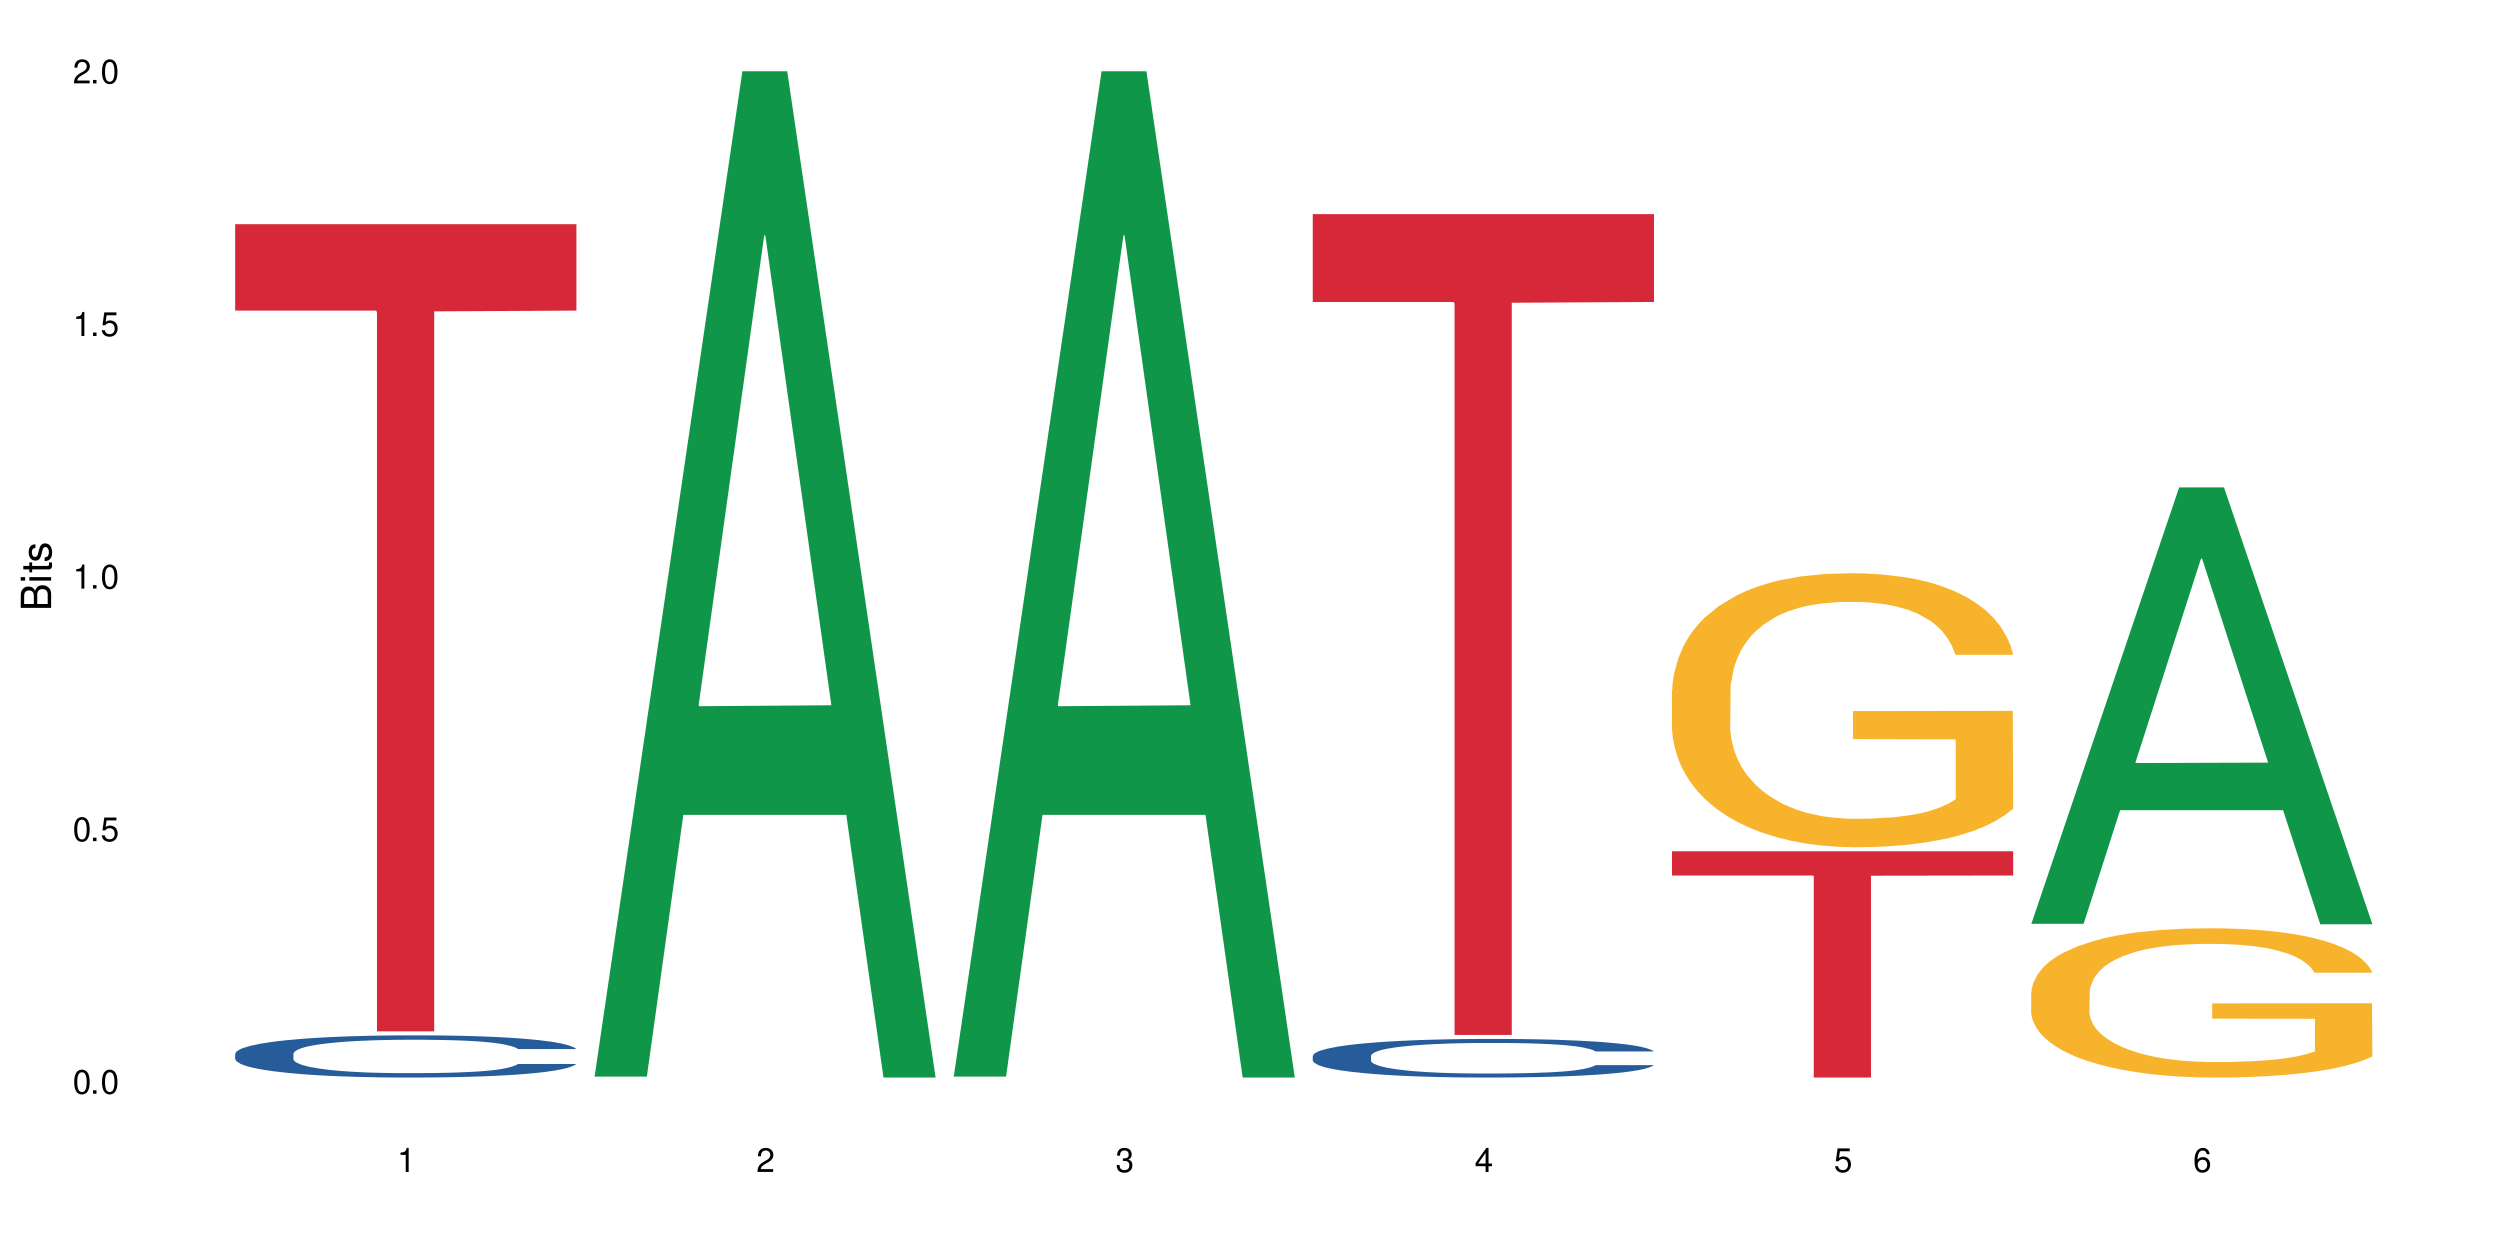
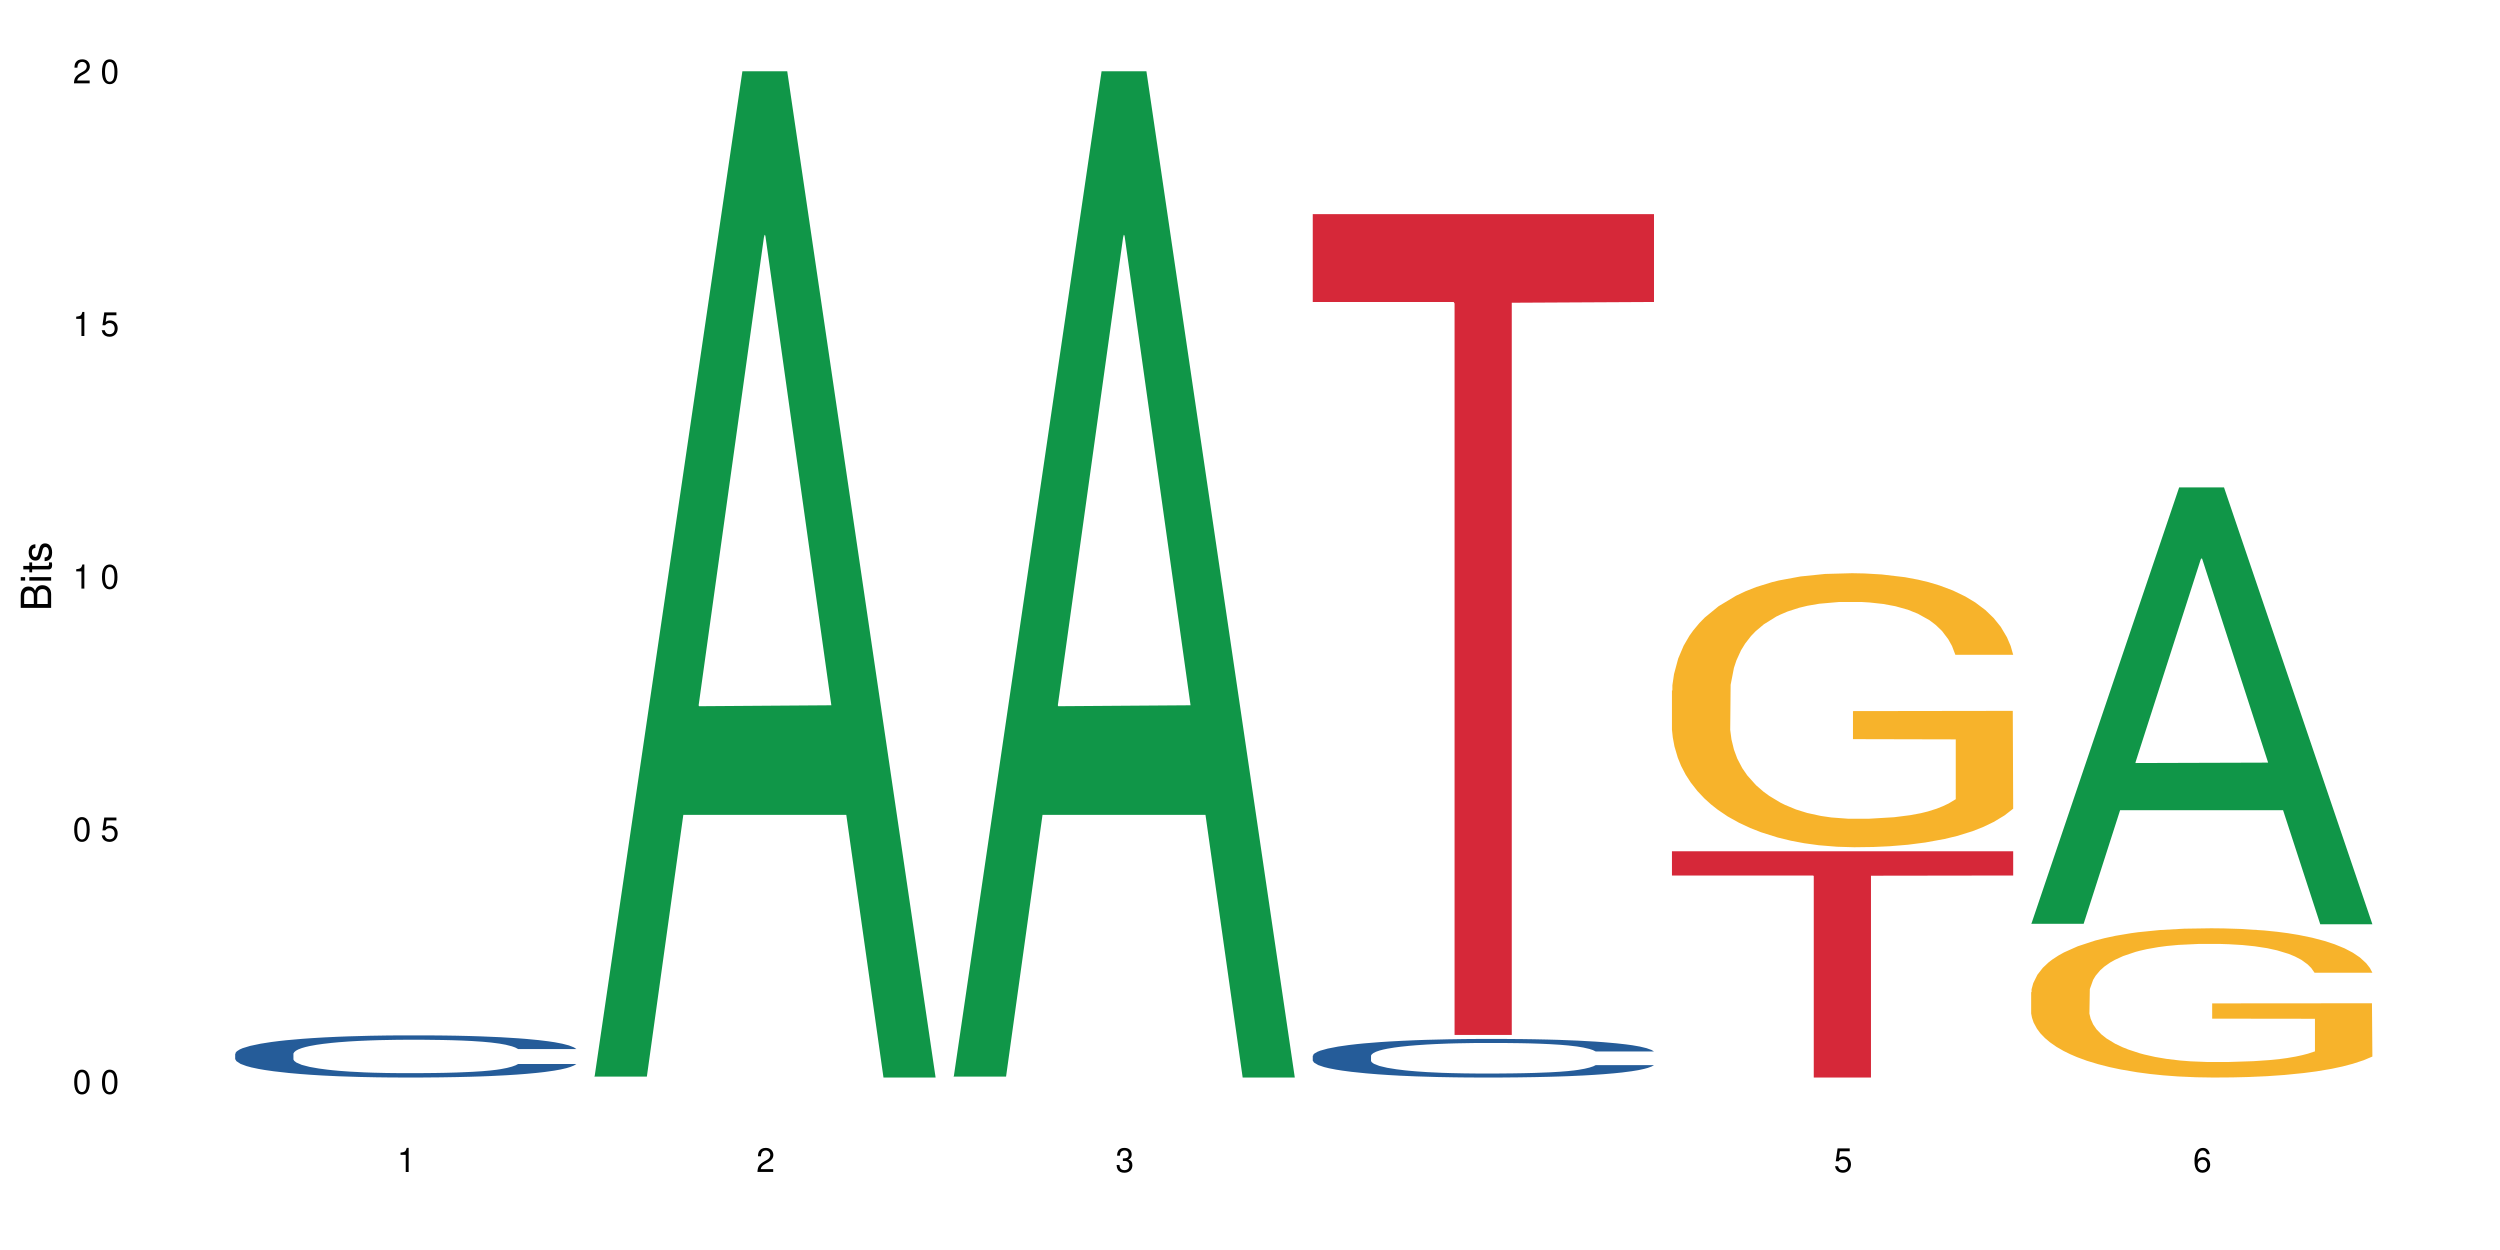
<svg xmlns="http://www.w3.org/2000/svg" xmlns:xlink="http://www.w3.org/1999/xlink" width="720" height="360" viewBox="0 0 720 360">
  <defs>
    <g>
      <g id="glyph-0-0">
</g>
      <g id="glyph-0-1">
        <path d="M 2.641 -6.938 C 2 -6.938 1.422 -6.656 1.078 -6.172 C 0.641 -5.562 0.406 -4.641 0.406 -3.359 C 0.406 -1.016 1.188 0.219 2.641 0.219 C 4.078 0.219 4.859 -1.016 4.859 -3.297 C 4.859 -4.641 4.656 -5.547 4.203 -6.172 C 3.844 -6.656 3.281 -6.938 2.641 -6.938 Z M 2.641 -6.188 C 3.547 -6.188 4 -5.25 4 -3.375 C 4 -1.406 3.562 -0.484 2.625 -0.484 C 1.734 -0.484 1.281 -1.438 1.281 -3.344 C 1.281 -5.25 1.734 -6.188 2.641 -6.188 Z M 2.641 -6.188 " />
      </g>
      <g id="glyph-0-2">
-         <path d="M 1.828 -1 L 0.828 -1 L 0.828 0 L 1.828 0 Z M 1.828 -1 " />
-       </g>
+         </g>
      <g id="glyph-0-3">
        <path d="M 4.562 -6.797 L 1.062 -6.797 L 0.547 -3.094 L 1.328 -3.094 C 1.719 -3.562 2.047 -3.734 2.578 -3.734 C 3.484 -3.734 4.062 -3.109 4.062 -2.094 C 4.062 -1.125 3.484 -0.531 2.578 -0.531 C 1.828 -0.531 1.375 -0.906 1.188 -1.672 L 0.328 -1.672 C 0.453 -1.109 0.547 -0.844 0.75 -0.594 C 1.125 -0.078 1.828 0.219 2.594 0.219 C 3.969 0.219 4.922 -0.781 4.922 -2.219 C 4.922 -3.562 4.031 -4.484 2.719 -4.484 C 2.25 -4.484 1.859 -4.359 1.469 -4.062 L 1.734 -5.969 L 4.562 -5.969 Z M 4.562 -6.797 " />
      </g>
      <g id="glyph-0-4">
        <path d="M 2.484 -4.938 L 2.484 0 L 3.328 0 L 3.328 -6.938 L 2.766 -6.938 C 2.469 -5.875 2.281 -5.734 0.984 -5.562 L 0.984 -4.938 Z M 2.484 -4.938 " />
      </g>
      <g id="glyph-0-5">
        <path d="M 4.859 -0.828 L 1.281 -0.828 C 1.359 -1.406 1.672 -1.781 2.5 -2.281 L 3.469 -2.828 C 4.406 -3.344 4.906 -4.062 4.906 -4.906 C 4.906 -5.484 4.672 -6.031 4.266 -6.406 C 3.859 -6.766 3.375 -6.938 2.719 -6.938 C 1.859 -6.938 1.219 -6.625 0.844 -6.031 C 0.609 -5.672 0.5 -5.234 0.484 -4.531 L 1.328 -4.531 C 1.359 -5.016 1.406 -5.281 1.531 -5.516 C 1.75 -5.938 2.188 -6.203 2.703 -6.203 C 3.469 -6.203 4.031 -5.641 4.031 -4.891 C 4.031 -4.344 3.719 -3.859 3.125 -3.516 L 2.234 -3 C 0.812 -2.172 0.406 -1.531 0.328 -0.016 L 4.859 -0.016 Z M 4.859 -0.828 " />
      </g>
      <g id="glyph-0-6">
        <path d="M 2.125 -3.188 L 2.578 -3.188 C 3.5 -3.188 3.984 -2.766 3.984 -1.922 C 3.984 -1.062 3.469 -0.531 2.594 -0.531 C 1.656 -0.531 1.203 -1 1.156 -2.016 L 0.312 -2.016 C 0.344 -1.453 0.438 -1.094 0.609 -0.781 C 0.953 -0.109 1.625 0.219 2.547 0.219 C 3.953 0.219 4.859 -0.625 4.859 -1.938 C 4.859 -2.828 4.516 -3.297 3.703 -3.594 C 4.344 -3.844 4.656 -4.328 4.656 -5.031 C 4.656 -6.219 3.875 -6.938 2.578 -6.938 C 1.203 -6.938 0.484 -6.172 0.453 -4.703 L 1.297 -4.703 C 1.312 -5.125 1.344 -5.359 1.453 -5.578 C 1.641 -5.969 2.062 -6.203 2.594 -6.203 C 3.344 -6.203 3.797 -5.75 3.797 -5 C 3.797 -4.516 3.609 -4.219 3.25 -4.047 C 3.016 -3.953 2.703 -3.922 2.125 -3.906 Z M 2.125 -3.188 " />
      </g>
      <g id="glyph-0-7">
-         <path d="M 3.141 -1.672 L 3.141 0 L 3.984 0 L 3.984 -1.672 L 4.984 -1.672 L 4.984 -2.438 L 3.984 -2.438 L 3.984 -6.938 L 3.359 -6.938 L 0.266 -2.578 L 0.266 -1.672 Z M 3.141 -2.438 L 1 -2.438 L 3.141 -5.5 Z M 3.141 -2.438 " />
-       </g>
+         </g>
      <g id="glyph-0-8">
        <path d="M 4.781 -5.125 C 4.609 -6.266 3.891 -6.938 2.844 -6.938 C 2.094 -6.938 1.422 -6.578 1.031 -5.953 C 0.594 -5.266 0.406 -4.422 0.406 -3.172 C 0.406 -2 0.578 -1.25 0.984 -0.641 C 1.359 -0.078 1.953 0.219 2.703 0.219 C 3.984 0.219 4.922 -0.75 4.922 -2.094 C 4.922 -3.375 4.062 -4.281 2.844 -4.281 C 2.172 -4.281 1.641 -4.031 1.281 -3.516 C 1.281 -5.234 1.828 -6.188 2.797 -6.188 C 3.391 -6.188 3.797 -5.797 3.938 -5.125 Z M 2.734 -3.531 C 3.547 -3.531 4.062 -2.953 4.062 -2.031 C 4.062 -1.156 3.484 -0.531 2.703 -0.531 C 1.922 -0.531 1.328 -1.188 1.328 -2.078 C 1.328 -2.938 1.906 -3.531 2.734 -3.531 Z M 2.734 -3.531 " />
      </g>
      <g id="glyph-1-0">
</g>
      <g id="glyph-1-1">
        <path d="M 0 -0.953 L 0 -4.891 C 0 -5.719 -0.234 -6.344 -0.734 -6.797 C -1.188 -7.234 -1.812 -7.469 -2.5 -7.469 C -3.547 -7.469 -4.188 -7 -4.625 -5.875 C -4.984 -6.688 -5.625 -7.094 -6.531 -7.094 C -7.172 -7.094 -7.734 -6.859 -8.141 -6.391 C -8.562 -5.922 -8.75 -5.344 -8.75 -4.5 L -8.75 -0.953 Z M -4.984 -2.062 L -7.766 -2.062 L -7.766 -4.219 C -7.766 -4.844 -7.688 -5.203 -7.453 -5.5 C -7.219 -5.812 -6.859 -5.969 -6.375 -5.969 C -5.891 -5.969 -5.531 -5.812 -5.297 -5.5 C -5.062 -5.203 -4.984 -4.844 -4.984 -4.219 Z M -0.984 -2.062 L -4 -2.062 L -4 -4.781 C -4 -5.766 -3.438 -6.359 -2.484 -6.359 C -1.547 -6.359 -0.984 -5.766 -0.984 -4.781 Z M -0.984 -2.062 " />
      </g>
      <g id="glyph-1-2">
        <path d="M -6.281 -1.797 L -6.281 -0.797 L 0 -0.797 L 0 -1.797 Z M -8.75 -1.797 L -8.75 -0.797 L -7.484 -0.797 L -7.484 -1.797 Z M -8.75 -1.797 " />
      </g>
      <g id="glyph-1-3">
        <path d="M -6.281 -3.047 L -6.281 -2.016 L -8.016 -2.016 L -8.016 -1.016 L -6.281 -1.016 L -6.281 -0.172 L -5.469 -0.172 L -5.469 -1.016 L -0.719 -1.016 C -0.078 -1.016 0.281 -1.453 0.281 -2.234 C 0.281 -2.5 0.25 -2.719 0.188 -3.047 L -0.641 -3.047 C -0.609 -2.906 -0.594 -2.766 -0.594 -2.562 C -0.594 -2.141 -0.719 -2.016 -1.156 -2.016 L -5.469 -2.016 L -5.469 -3.047 Z M -6.281 -3.047 " />
      </g>
      <g id="glyph-1-4">
        <path d="M -4.531 -5.25 C -5.766 -5.25 -6.469 -4.422 -6.469 -2.969 C -6.469 -1.516 -5.719 -0.562 -4.547 -0.562 C -3.562 -0.562 -3.094 -1.062 -2.734 -2.562 L -2.516 -3.484 C -2.344 -4.188 -2.094 -4.469 -1.641 -4.469 C -1.047 -4.469 -0.641 -3.875 -0.641 -3 C -0.641 -2.453 -0.797 -2 -1.062 -1.75 C -1.25 -1.594 -1.422 -1.531 -1.875 -1.469 L -1.875 -0.406 C -0.422 -0.453 0.281 -1.266 0.281 -2.922 C 0.281 -4.5 -0.5 -5.516 -1.719 -5.516 C -2.656 -5.516 -3.172 -4.984 -3.469 -3.734 L -3.703 -2.766 C -3.891 -1.953 -4.156 -1.609 -4.594 -1.609 C -5.188 -1.609 -5.547 -2.125 -5.547 -2.938 C -5.547 -3.75 -5.203 -4.172 -4.531 -4.203 Z M -4.531 -5.25 " />
      </g>
    </g>
  </defs>
  <rect x="-72" y="-36" width="864" height="432" fill="rgb(100%, 100%, 100%)" fill-opacity="1" />
  <path fill-rule="nonzero" fill="rgb(14.51%, 36.078%, 60%)" fill-opacity="1" d="M 67.73 303.473 L 67.852 303.461 L 67.852 303.195 L 68.211 302.773 L 69.051 302.238 L 69.887 301.871 L 72.047 301.219 L 75.043 300.586 L 78.156 300.098 L 80.434 299.809 L 82.473 299.586 L 87.145 299.176 L 90.145 298.965 L 93.379 298.773 L 97.332 298.586 L 100.211 298.477 L 106.684 298.297 L 111.477 298.219 L 115.191 298.188 L 123.223 298.188 L 128.016 298.23 L 131.492 298.285 L 135.324 298.375 L 138.562 298.477 L 144.195 298.719 L 149.227 299.031 L 151.504 299.207 L 155.102 299.551 L 157.855 299.887 L 159.773 300.172 L 161.934 300.586 L 163.848 301.082 L 165.289 301.648 L 166.008 302.129 L 149.227 302.129 L 148.391 301.684 L 147.43 301.34 L 145.633 300.883 L 143.836 300.562 L 141.316 300.238 L 139.039 300.027 L 135.926 299.816 L 133.168 299.684 L 130.293 299.586 L 127.535 299.52 L 122.262 299.453 L 116.148 299.453 L 113.871 299.473 L 109.199 299.562 L 106.684 299.641 L 103.086 299.797 L 100.57 299.941 L 97.574 300.164 L 95.535 300.352 L 93.02 300.641 L 91.223 300.895 L 89.184 301.262 L 87.984 301.539 L 86.906 301.852 L 85.949 302.215 L 85.23 302.605 L 84.75 303.016 L 84.508 303.414 L 84.508 305.137 L 84.75 305.535 L 85.348 306.004 L 86.906 306.68 L 89.184 307.27 L 91.82 307.734 L 94.336 308.066 L 95.777 308.223 L 97.691 308.402 L 100.688 308.621 L 105.004 308.844 L 107.52 308.934 L 111.355 309.023 L 115.312 309.066 L 120.586 309.066 L 125.258 309.023 L 128.375 308.969 L 131.609 308.879 L 136.043 308.688 L 138.801 308.512 L 141.199 308.301 L 142.996 308.09 L 144.195 307.91 L 145.992 307.566 L 147.43 307.191 L 148.508 306.801 L 149.227 306.426 L 166.008 306.426 L 165.289 306.867 L 164.207 307.301 L 163.129 307.625 L 161.453 308.012 L 159.535 308.355 L 156.777 308.746 L 154.5 309 L 151.504 309.277 L 148.75 309.488 L 145.754 309.676 L 141.316 309.898 L 138.441 310.012 L 135.324 310.109 L 131.609 310.199 L 126.938 310.277 L 121.902 310.32 L 117.227 310.332 L 112.195 310.309 L 108.48 310.266 L 103.566 310.164 L 97.453 309.965 L 93.02 309.754 L 89.543 309.543 L 86.547 309.32 L 83.191 309.023 L 78.875 308.535 L 76.238 308.156 L 74.441 307.844 L 72.406 307.414 L 70.969 307.023 L 69.289 306.402 L 68.09 305.613 L 67.73 305.004 Z M 67.73 303.473 " />
-   <path fill-rule="nonzero" fill="rgb(83.922%, 15.686%, 22.353%)" fill-opacity="1" d="M 67.73 64.574 L 166.008 64.574 L 166.008 89.453 L 125.047 89.672 L 125.047 297.023 L 108.57 297.023 L 108.57 89.891 L 108.332 89.453 L 67.73 89.453 Z M 67.73 64.574 " />
  <path fill-rule="nonzero" fill="rgb(6.275%, 58.824%, 28.235%)" fill-opacity="1" d="M 171.18 310.059 L 171.285 309.789 L 213.809 20.527 L 226.723 20.527 L 269.453 310.332 L 254.441 310.332 L 243.73 234.684 L 196.797 234.684 L 186.297 310.059 L 171.18 310.059 L 201.312 203.391 L 239.426 203.117 L 220.422 67.875 L 220.211 67.602 L 220 68.418 L 201.207 203.117 L 201.312 203.391 Z M 171.18 310.059 " />
  <path fill-rule="nonzero" fill="rgb(6.275%, 58.824%, 28.235%)" fill-opacity="1" d="M 274.629 310.059 L 274.73 309.789 L 317.254 20.527 L 330.168 20.527 L 372.902 310.332 L 357.887 310.332 L 347.18 234.684 L 300.246 234.684 L 289.746 310.059 L 274.629 310.059 L 304.762 203.391 L 342.875 203.117 L 323.871 67.875 L 323.66 67.602 L 323.449 68.418 L 304.656 203.117 L 304.762 203.391 Z M 274.629 310.059 " />
  <path fill-rule="nonzero" fill="rgb(14.51%, 36.078%, 60%)" fill-opacity="1" d="M 378.074 304.055 L 378.195 304.043 L 378.195 303.801 L 378.555 303.414 L 379.395 302.926 L 380.23 302.59 L 382.391 301.992 L 385.387 301.41 L 388.5 300.965 L 390.777 300.699 L 392.816 300.496 L 397.492 300.121 L 400.488 299.93 L 403.723 299.758 L 407.676 299.582 L 410.555 299.48 L 417.027 299.32 L 421.82 299.246 L 425.535 299.219 L 433.566 299.219 L 438.359 299.258 L 441.836 299.309 L 445.668 299.391 L 448.906 299.48 L 454.539 299.707 L 459.57 299.988 L 461.848 300.152 L 465.445 300.469 L 468.199 300.773 L 470.117 301.035 L 472.277 301.41 L 474.191 301.871 L 475.633 302.387 L 476.352 302.824 L 459.57 302.824 L 458.734 302.418 L 457.773 302.102 L 455.977 301.688 L 454.18 301.391 L 451.66 301.098 L 449.383 300.902 L 446.27 300.711 L 443.512 300.59 L 440.637 300.496 L 437.879 300.438 L 432.605 300.375 L 426.492 300.375 L 424.215 300.395 L 419.543 300.477 L 417.027 300.547 L 413.43 300.691 L 410.914 300.824 L 407.918 301.027 L 405.879 301.199 L 403.363 301.461 L 401.566 301.695 L 399.527 302.031 L 398.328 302.285 L 397.25 302.57 L 396.293 302.906 L 395.574 303.262 L 395.094 303.637 L 394.855 304.004 L 394.855 305.578 L 395.094 305.945 L 395.691 306.371 L 397.25 306.988 L 399.527 307.527 L 402.164 307.953 L 404.68 308.262 L 406.121 308.402 L 408.035 308.566 L 411.035 308.77 L 415.348 308.973 L 417.863 309.051 L 421.699 309.133 L 425.656 309.176 L 430.93 309.176 L 435.602 309.133 L 438.719 309.082 L 441.953 309 L 446.387 308.828 L 449.145 308.668 L 451.543 308.473 L 453.34 308.281 L 454.539 308.117 L 456.336 307.801 L 457.773 307.457 L 458.852 307.102 L 459.57 306.758 L 476.352 306.758 L 475.633 307.164 L 474.555 307.559 L 473.473 307.852 L 471.797 308.211 L 469.879 308.523 L 467.121 308.879 L 464.844 309.113 L 461.848 309.367 L 459.094 309.559 L 456.098 309.734 L 451.66 309.938 L 448.785 310.039 L 445.668 310.129 L 441.953 310.211 L 437.281 310.281 L 432.246 310.324 L 427.574 310.332 L 422.539 310.312 L 418.824 310.27 L 413.91 310.18 L 407.797 309.996 L 403.363 309.805 L 399.887 309.609 L 396.891 309.406 L 393.535 309.133 L 389.223 308.688 L 386.586 308.34 L 384.785 308.055 L 382.75 307.66 L 381.312 307.305 L 379.633 306.734 L 378.434 306.016 L 378.074 305.457 Z M 378.074 304.055 " />
  <path fill-rule="nonzero" fill="rgb(83.922%, 15.686%, 22.353%)" fill-opacity="1" d="M 378.074 61.664 L 476.352 61.664 L 476.352 86.969 L 435.391 87.191 L 435.391 298.055 L 418.914 298.055 L 418.914 87.414 L 418.676 86.969 L 378.074 86.969 Z M 378.074 61.664 " />
  <path fill-rule="nonzero" fill="rgb(96.863%, 70.196%, 16.863%)" fill-opacity="1" d="M 481.523 198.887 L 481.645 198.816 L 481.645 197.375 L 482.121 194.129 L 483.32 189.66 L 484.879 185.984 L 486.555 183.102 L 487.637 181.59 L 489.434 179.426 L 490.992 177.84 L 494.945 174.598 L 499.98 171.57 L 502.734 170.273 L 505.852 169.047 L 510.285 167.676 L 512.324 167.172 L 518.555 166.02 L 525.629 165.297 L 533.418 165.082 L 537.012 165.156 L 541.926 165.441 L 548.637 166.234 L 552.473 166.957 L 555.469 167.676 L 558.586 168.613 L 562.422 170.055 L 566.016 171.785 L 568.891 173.516 L 571.77 175.68 L 574.164 177.984 L 576.203 180.508 L 578 183.535 L 579.078 186.059 L 579.797 188.578 L 563.141 188.578 L 562.18 186.059 L 561.102 184.109 L 559.305 181.73 L 557.508 180.004 L 555.711 178.633 L 552.352 176.758 L 549.477 175.605 L 545.883 174.598 L 542.406 173.949 L 538.449 173.516 L 536.055 173.371 L 529.703 173.371 L 523.949 173.875 L 520.594 174.453 L 518.195 175.027 L 514.84 176.109 L 512.805 176.977 L 511.605 177.551 L 508.008 179.785 L 505.613 181.805 L 504.293 183.176 L 502.617 185.336 L 501.418 187.281 L 500.098 190.164 L 499.379 192.328 L 498.422 197.23 L 498.301 210.203 L 498.66 212.941 L 499.379 215.898 L 500.34 218.492 L 501.777 221.23 L 503.215 223.32 L 505.73 226.133 L 507.891 228.008 L 509.566 229.23 L 512.805 231.176 L 514.121 231.828 L 517.238 233.125 L 520.473 234.133 L 524.43 234.996 L 527.426 235.43 L 532.219 235.789 L 538.332 235.789 L 545.523 235.359 L 550.078 234.781 L 553.191 234.203 L 555.23 233.699 L 557.746 232.906 L 559.543 232.188 L 561.223 231.395 L 563.258 230.168 L 563.258 212.941 L 533.656 212.871 L 533.656 204.797 L 579.68 204.727 L 579.797 232.906 L 577.281 234.855 L 574.164 236.727 L 571.168 238.168 L 568.055 239.395 L 563.617 240.766 L 560.023 241.629 L 554.512 242.637 L 549.477 243.285 L 544.203 243.719 L 539.531 243.934 L 534.016 244.008 L 529.102 243.863 L 523.828 243.43 L 519.637 242.855 L 515.801 242.133 L 511.965 241.195 L 507.172 239.684 L 504.055 238.457 L 500.82 236.945 L 497.582 235.141 L 494.707 233.195 L 492.789 231.684 L 490.871 229.953 L 488.832 227.789 L 486.918 225.34 L 485.477 223.105 L 484.16 220.582 L 483.199 218.203 L 482.242 214.961 L 481.762 212.367 L 481.523 210.133 Z M 481.523 198.887 " />
  <path fill-rule="nonzero" fill="rgb(83.922%, 15.686%, 22.353%)" fill-opacity="1" d="M 481.523 245.172 L 579.797 245.172 L 579.797 252.145 L 538.84 252.207 L 538.84 310.332 L 522.363 310.332 L 522.363 252.27 L 522.121 252.145 L 481.523 252.145 Z M 481.523 245.172 " />
  <path fill-rule="nonzero" fill="rgb(6.275%, 58.824%, 28.235%)" fill-opacity="1" d="M 584.973 266.062 L 585.074 265.941 L 627.598 140.367 L 640.512 140.367 L 683.246 266.18 L 668.23 266.18 L 657.523 233.34 L 610.59 233.34 L 600.09 266.062 L 584.973 266.062 L 615.105 219.754 L 653.219 219.633 L 634.215 160.922 L 634.004 160.805 L 633.793 161.156 L 615 219.633 L 615.105 219.754 Z M 584.973 266.062 " />
  <path fill-rule="nonzero" fill="rgb(96.863%, 70.196%, 16.863%)" fill-opacity="1" d="M 584.973 285.758 L 585.09 285.715 L 585.09 284.93 L 585.57 283.164 L 586.77 280.73 L 588.328 278.73 L 590.004 277.156 L 591.082 276.332 L 592.883 275.156 L 594.438 274.293 L 598.395 272.527 L 603.426 270.875 L 606.184 270.172 L 609.301 269.504 L 613.734 268.758 L 615.773 268.48 L 622.004 267.855 L 629.074 267.461 L 636.867 267.344 L 640.461 267.383 L 645.375 267.539 L 652.086 267.973 L 655.922 268.363 L 658.918 268.758 L 662.035 269.266 L 665.867 270.051 L 669.465 270.996 L 672.34 271.938 L 675.215 273.113 L 677.613 274.371 L 679.652 275.746 L 681.449 277.395 L 682.527 278.77 L 683.246 280.141 L 666.586 280.141 L 665.629 278.77 L 664.551 277.707 L 662.754 276.414 L 660.953 275.469 L 659.156 274.723 L 655.801 273.703 L 652.926 273.074 L 649.328 272.527 L 645.855 272.172 L 641.898 271.938 L 639.504 271.859 L 633.148 271.859 L 627.398 272.133 L 624.043 272.445 L 621.645 272.762 L 618.289 273.352 L 616.25 273.82 L 615.055 274.137 L 611.457 275.352 L 609.059 276.453 L 607.742 277.199 L 606.062 278.375 L 604.867 279.434 L 603.547 281.004 L 602.828 282.184 L 601.871 284.852 L 601.75 291.918 L 602.109 293.41 L 602.828 295.02 L 603.789 296.434 L 605.227 297.926 L 606.664 299.066 L 609.18 300.598 L 611.336 301.617 L 613.016 302.285 L 616.25 303.344 L 617.57 303.699 L 620.688 304.402 L 623.922 304.953 L 627.875 305.426 L 630.871 305.66 L 635.668 305.855 L 641.777 305.855 L 648.969 305.621 L 653.523 305.309 L 656.641 304.992 L 658.676 304.719 L 661.195 304.285 L 662.992 303.895 L 664.672 303.461 L 666.707 302.793 L 666.707 293.41 L 637.105 293.371 L 637.105 288.977 L 683.125 288.938 L 683.246 304.285 L 680.73 305.348 L 677.613 306.367 L 674.617 307.152 L 671.5 307.82 L 667.066 308.566 L 663.473 309.035 L 657.957 309.586 L 652.926 309.941 L 647.652 310.176 L 642.977 310.293 L 637.465 310.332 L 632.551 310.254 L 627.277 310.02 L 623.082 309.703 L 619.246 309.312 L 615.414 308.801 L 610.617 307.977 L 607.504 307.309 L 604.266 306.484 L 601.031 305.504 L 598.156 304.445 L 596.238 303.617 L 594.32 302.676 L 592.281 301.5 L 590.363 300.164 L 588.926 298.945 L 587.609 297.574 L 586.648 296.277 L 585.691 294.512 L 585.211 293.098 L 584.973 291.879 Z M 584.973 285.758 " />
  <g fill="rgb(0%, 0%, 0%)" fill-opacity="1">
    <use xlink:href="#glyph-0-1" x="20.965" y="314.993" />
    <use xlink:href="#glyph-0-2" x="25.965" y="314.993" />
    <use xlink:href="#glyph-0-1" x="28.965" y="314.993" />
  </g>
  <g fill="rgb(0%, 0%, 0%)" fill-opacity="1">
    <use xlink:href="#glyph-0-1" x="20.965" y="242.251" />
    <use xlink:href="#glyph-0-2" x="25.965" y="242.251" />
    <use xlink:href="#glyph-0-3" x="28.965" y="242.251" />
  </g>
  <g fill="rgb(0%, 0%, 0%)" fill-opacity="1">
    <use xlink:href="#glyph-0-4" x="20.965" y="169.509" />
    <use xlink:href="#glyph-0-2" x="25.965" y="169.509" />
    <use xlink:href="#glyph-0-1" x="28.965" y="169.509" />
  </g>
  <g fill="rgb(0%, 0%, 0%)" fill-opacity="1">
    <use xlink:href="#glyph-0-4" x="20.965" y="96.767" />
    <use xlink:href="#glyph-0-2" x="25.965" y="96.767" />
    <use xlink:href="#glyph-0-3" x="28.965" y="96.767" />
  </g>
  <g fill="rgb(0%, 0%, 0%)" fill-opacity="1">
    <use xlink:href="#glyph-0-5" x="20.965" y="24.024" />
    <use xlink:href="#glyph-0-2" x="25.965" y="24.024" />
    <use xlink:href="#glyph-0-1" x="28.965" y="24.024" />
  </g>
  <g fill="rgb(0%, 0%, 0%)" fill-opacity="1">
    <use xlink:href="#glyph-0-4" x="114.367" y="337.532" />
  </g>
  <g fill="rgb(0%, 0%, 0%)" fill-opacity="1">
    <use xlink:href="#glyph-0-5" x="217.816" y="337.532" />
  </g>
  <g fill="rgb(0%, 0%, 0%)" fill-opacity="1">
    <use xlink:href="#glyph-0-6" x="321.266" y="337.532" />
  </g>
  <g fill="rgb(0%, 0%, 0%)" fill-opacity="1">
    <use xlink:href="#glyph-0-7" x="424.711" y="337.532" />
  </g>
  <g fill="rgb(0%, 0%, 0%)" fill-opacity="1">
    <use xlink:href="#glyph-0-3" x="528.16" y="337.532" />
  </g>
  <g fill="rgb(0%, 0%, 0%)" fill-opacity="1">
    <use xlink:href="#glyph-0-8" x="631.609" y="337.532" />
  </g>
  <g fill="rgb(0%, 0%, 0%)" fill-opacity="1">
    <use xlink:href="#glyph-1-1" x="14.725" y="176.012" />
    <use xlink:href="#glyph-1-2" x="14.725" y="168.012" />
    <use xlink:href="#glyph-1-3" x="14.725" y="165.012" />
    <use xlink:href="#glyph-1-4" x="14.725" y="162.012" />
  </g>
</svg>